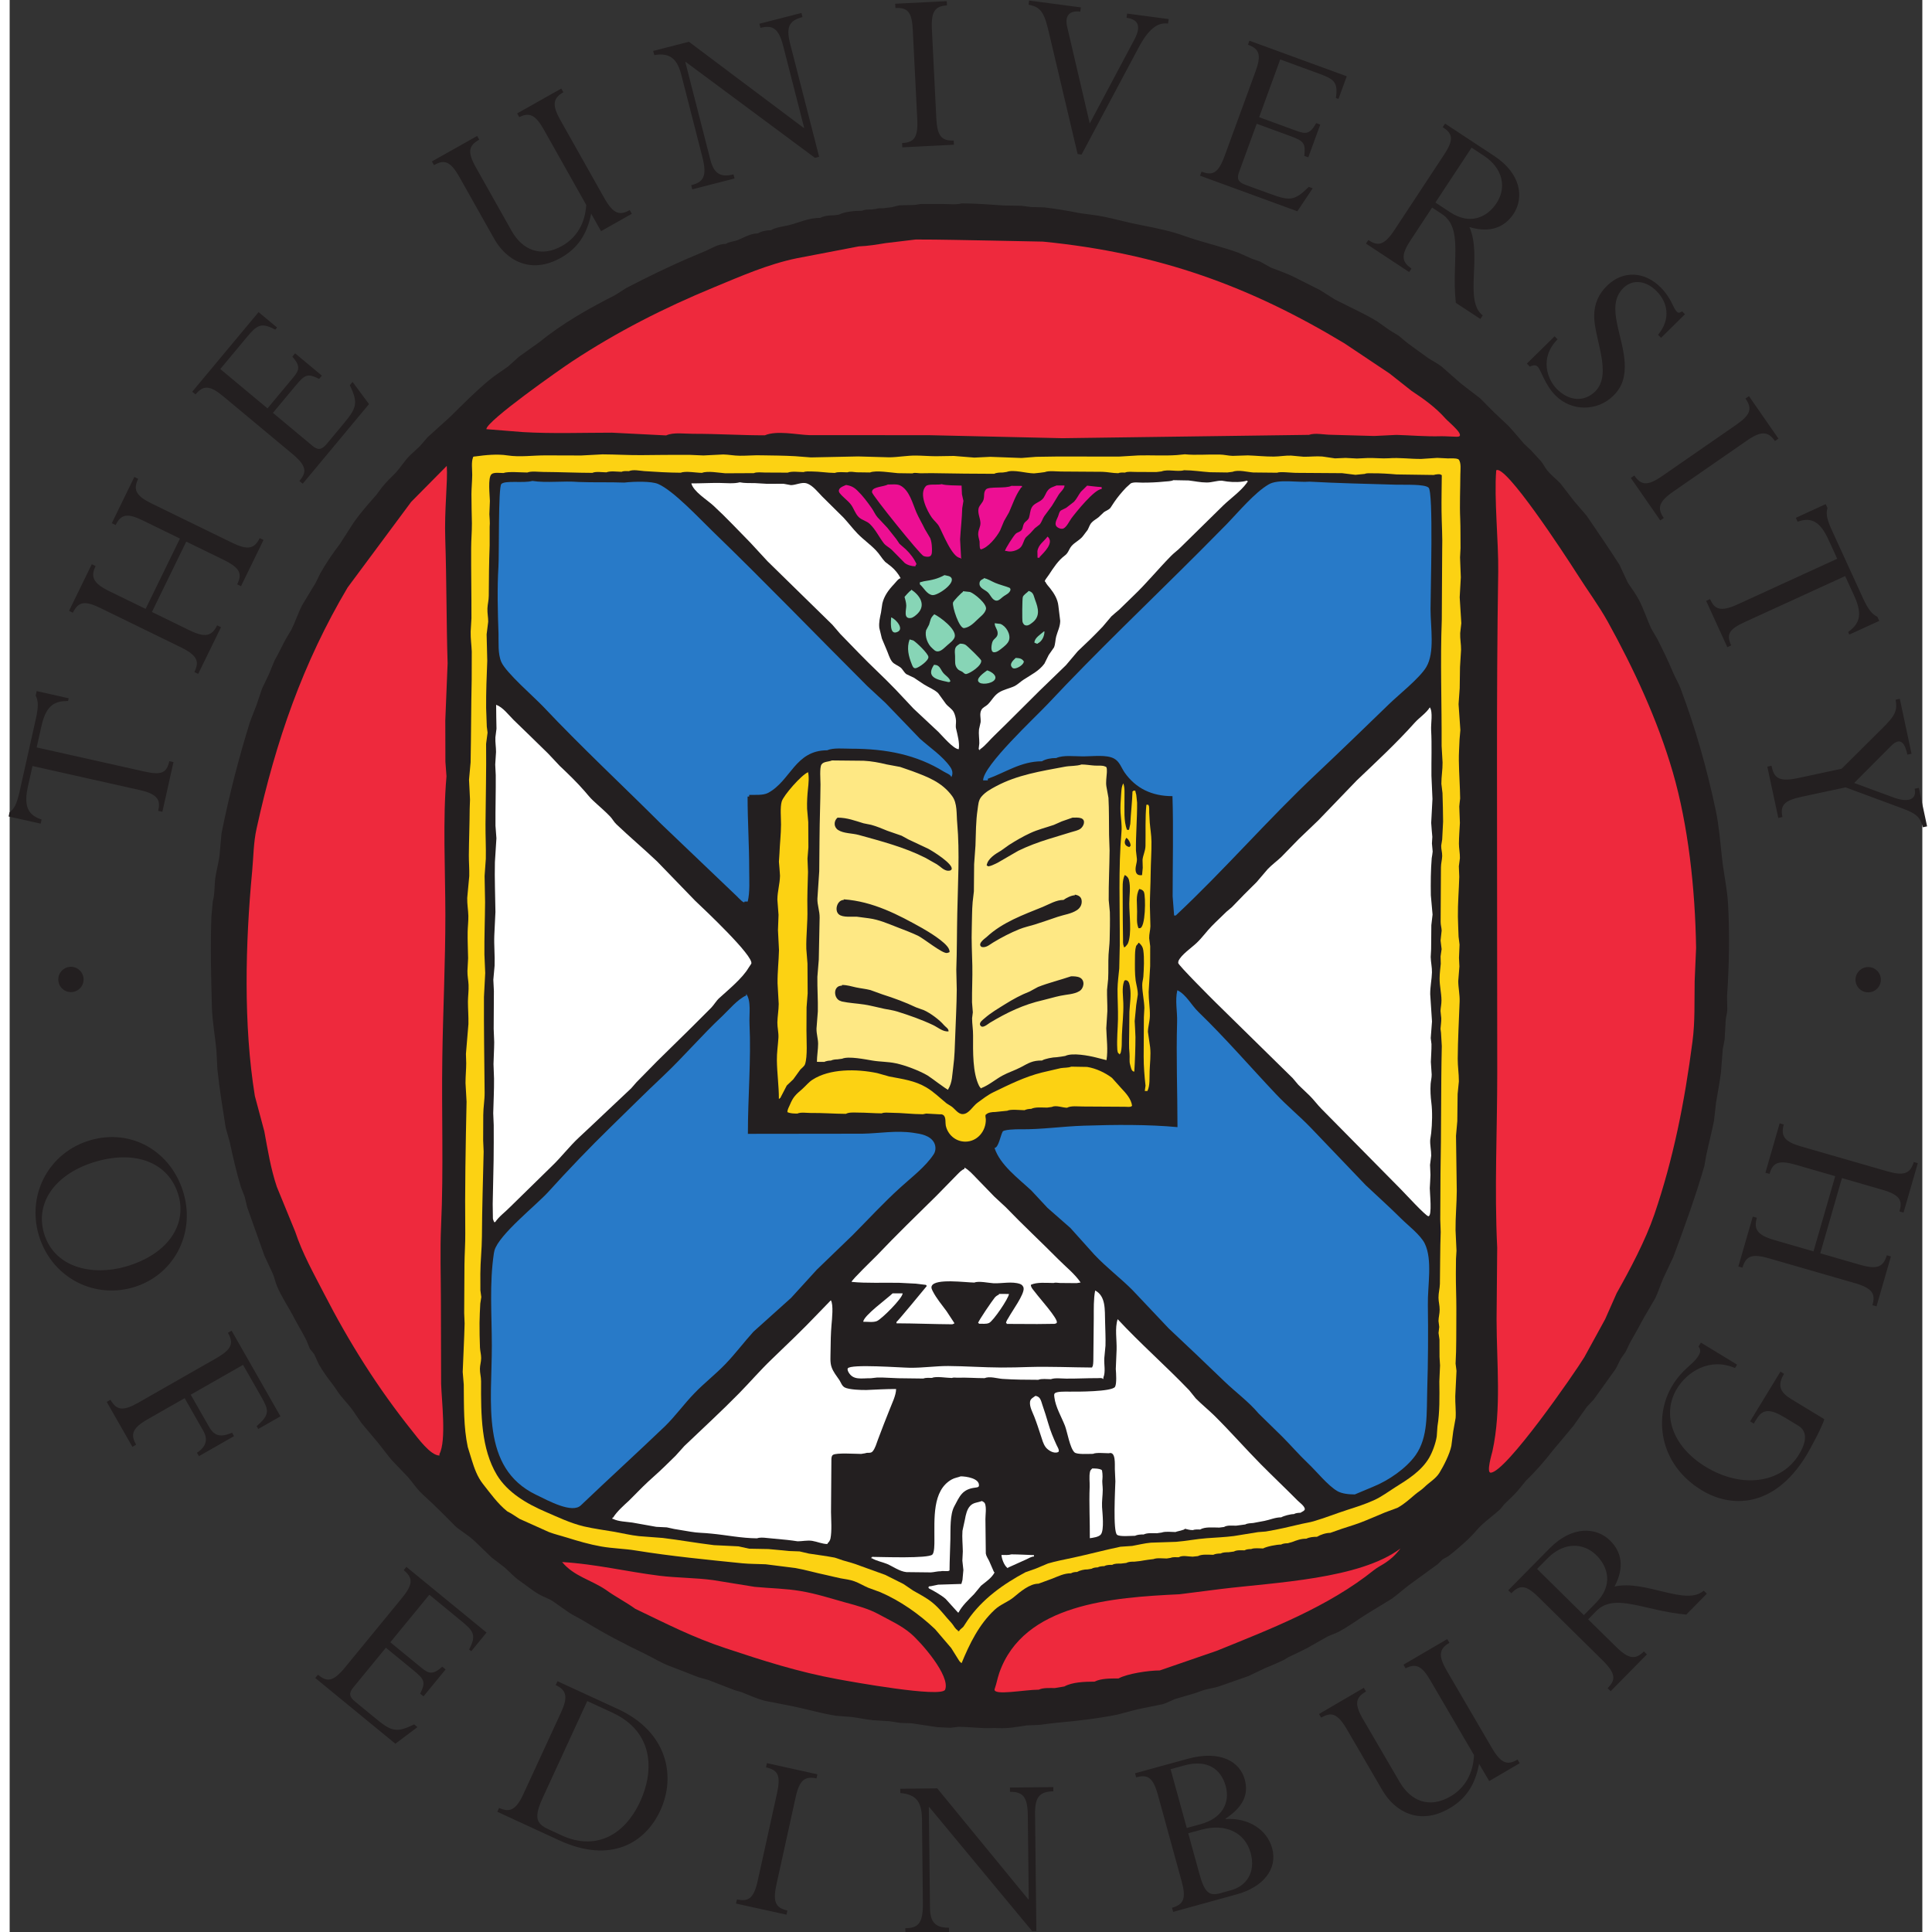
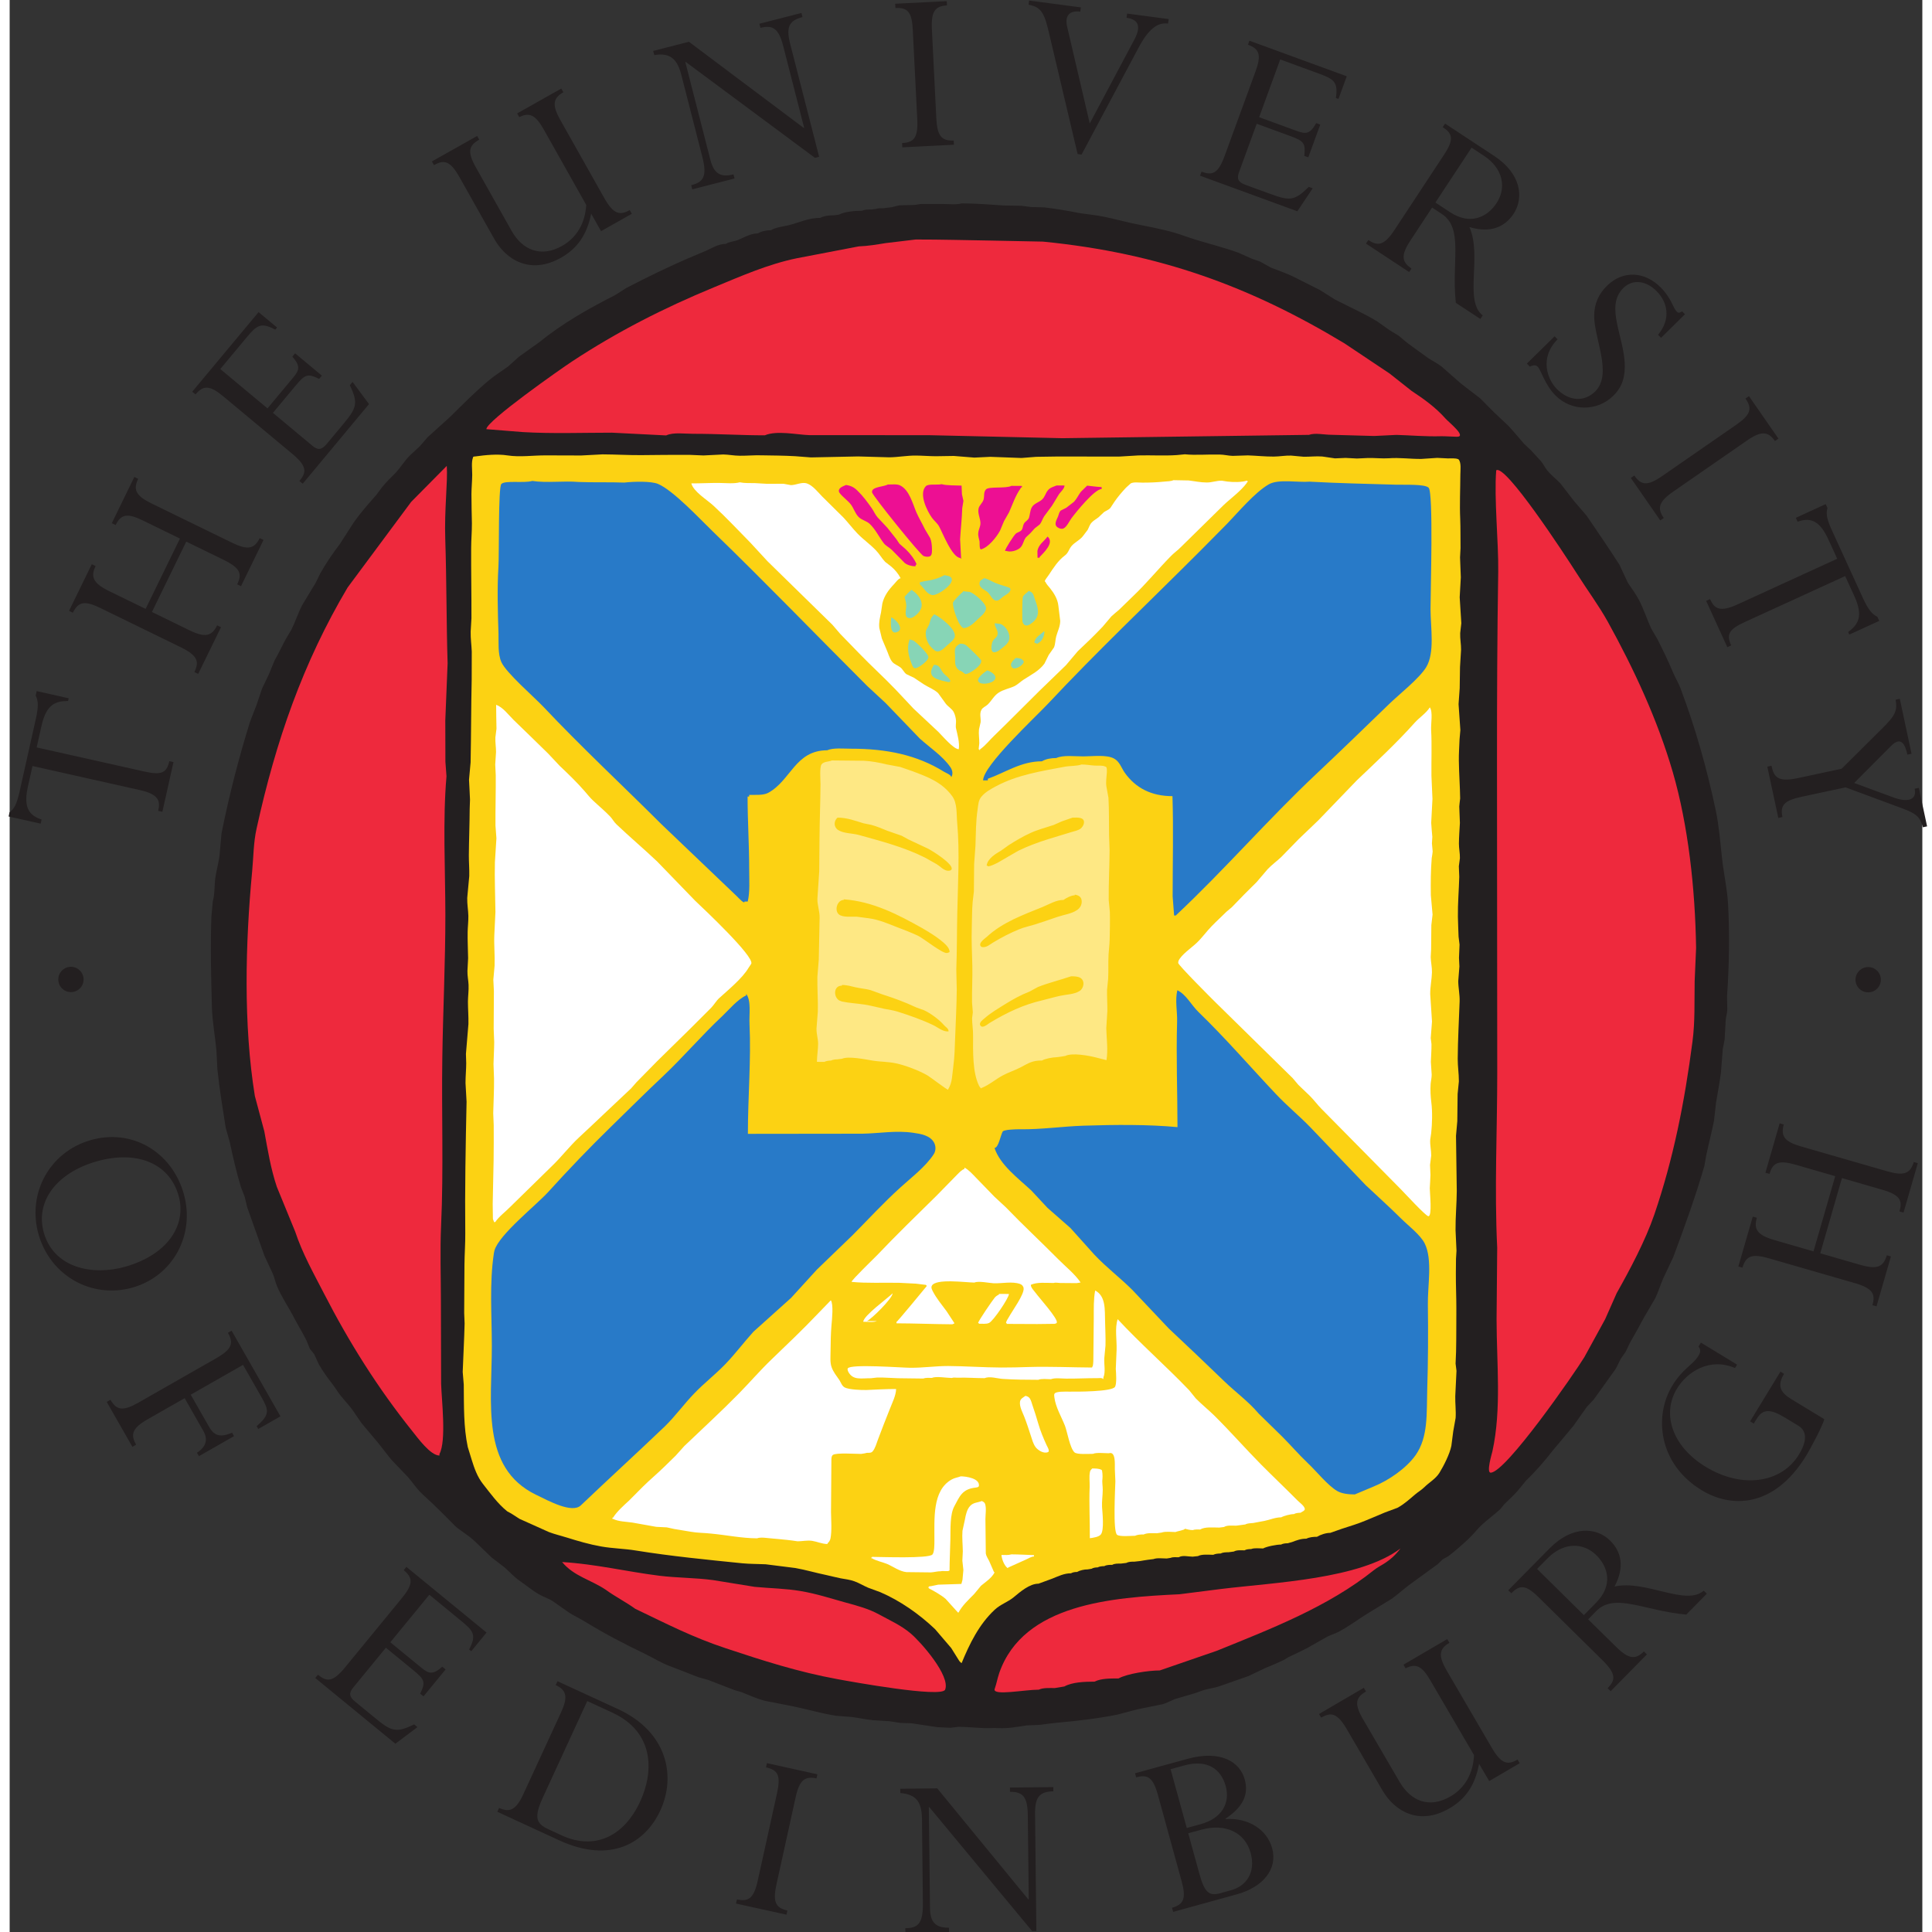
<svg xmlns="http://www.w3.org/2000/svg" width="96" height="96" viewBox="0 0 297 300" preserveAspectRatio="xMidYMid meet">
  <rect x="0" y="0" width="297" height="300" fill="#333333" stroke="none" />
  <defs>
    <clipPath id="a">
      <path d="M535.9 212.355h82.904v82.904H535.9v-82.904z" />
    </clipPath>
  </defs>
  <g clip-path="url(#a)" transform="matrix(5.449 0 0 -5.449 -2997.95 1534.946)">
    <path fill="#231f20" d="M554.022 259.707c.482-.107.634-.046.712.295l.118-.026-.317-1.416-.119.026c.065.286.019.473-.533.595l-3.049.683-.129-.58c-.12-.536-.021-.815.388-.944l-.025-.118-.914.204.026.119c.062.045.111.1.16.191.042.086.083.209.121.376l.468 2.093c.078.348.073.518-.004.668l.028.126.913-.205-.017-.077c-.351-.002-.618-.081-.76-.716l-.136-.607m3.285 3.86l1.067-.521c.443-.216.638-.176.791.14l.11-.054-.65-1.33-.109.053c.139.283.108.464-.38.703l-2.294 1.12c-.437.212-.629.195-.789-.133l-.108.054.648 1.329.109-.054c-.141-.288-.091-.479.378-.709l1.047-.51.978 2.004-1.048.511c-.448.22-.631.189-.784-.126l-.109.054.642 1.317.109-.054c-.154-.314-.056-.489.381-.702l2.294-1.119c.437-.213.635-.183.788.132l.109-.053-.642-1.317-.109.053c.141.288.104.458-.385.697l-1.066.52m3.865 4.73l-.078-.093c-.323.158-.398.136-.667-.188l-.65-.78 1.125-.938c.154-.129.26-.124.407.052l.458.55c.383.461.458.594.201 1.124l.078.094.469-.632-1.889-2.269-.094.077c.206.247.22.421-.197.769l-1.967 1.639c-.389.324-.573.328-.797.06l-.094.076 1.891 2.269.527-.439-.051-.061c-.404.217-.524.131-.813-.216l-.754-.906 1.345-1.121.733.879c.178.214.209.329-.025.597l.079.093m8.437 3.98c-.118-.592-.387-.989-.86-1.256-.865-.488-1.559-.074-1.905.542l-.99 1.758c-.267.473-.444.497-.724.338l-.06.106 1.29.726.059-.106c-.293-.165-.351-.337-.095-.791l1.017-1.807c.31-.549.836-.769 1.439-.429.412.232.657.641.688 1.168l-1.21 2.149c-.231.411-.406.501-.699.352l-.059.107 1.257.708.06-.106c-.299-.169-.328-.365-.085-.794l1.253-2.225c.262-.466.449-.493.723-.338l.059-.106-.877-.495m6.215 2.119l-.118-.03-3.681 2.732-.014-.003.714-2.785c.102-.402.298-.507.659-.414l.03-.118-1.205-.309-.03.118c.331.086.465.23.317.805l-.594 2.32c-.113.443-.295.663-.776.583l-.032.118 1.02.261 3.27-2.454.013.004-.594 2.32c-.132.519-.304.614-.651.527l-.03.117 1.199.307.029-.117c-.388-.1-.471-.291-.353-.755m4.167-2.136c.025-.499.154-.643.496-.626l.005-.121-1.471-.074-.005.122c.335.017.458.152.432.672l-.128 2.55c-.024.514-.145.644-.495.626l-.006.122 1.47.074.006-.122c-.343-.017-.456-.18-.431-.673m4.266-3.577l-.113.016-.818 3.462c-.125.521-.2.726-.579.792l.015.119 1.475-.195-.017-.121c-.289.039-.452-.099-.373-.434l.643-2.753 1.278 2.403c.173.331.139.56-.229.609l.017.12 1.183-.157-.018-.128c-.304.041-.562-.164-.841-.689m4.838-3.123l-.114.042c.039.359-.007.421-.402.566l-.954.349-.503-1.377c-.07-.188-.03-.286.185-.365l.672-.245c.564-.207.715-.231 1.128.189l.113-.042-.437-.654-2.773 1.014.042.114c.302-.11.47-.066.657.444l.879 2.404c.175.477.117.65-.213.771l.042.114 2.774-1.014-.236-.645-.074.027c.067.455-.055.537-.478.692l-1.108.406-.601-1.646 1.074-.392c.262-.096.379-.086.553.223l.115-.041m4.312-.658l.357-.235c.526-.347.652-.893.354-1.347-.258-.393-.744-.639-1.324-.257l-.418.275 1.031 1.564zm-1.125-1.707l.275-.181c.627-.413.274-1.337.401-2.534l.7-.46.066.102c-.539.415-.012 1.685-.378 2.517.6-.181 1.01.002 1.258.378.298.455.22 1.14-.55 1.647l-1.402.924-.067-.102c.275-.18.333-.338.037-.786l-1.412-2.144c-.302-.459-.482-.46-.745-.287l-.067-.101 1.23-.811.067.101c-.281.186-.306.382-.03.799m7.142-2.774l-.085.086c.386.471.254.943-.036 1.238-.301.306-.686.36-.955.094-.54-.532.049-1.416.042-2.245-.003-.405-.136-.636-.33-.827-.458-.451-1.196-.445-1.647.013-.306.311-.409.721-.505.818-.049.051-.122.051-.223.001l-.085.088.791.777.083-.087c-.533-.536-.275-1.156-.025-1.41.347-.352.782-.385 1.097-.075.504.497-.034 1.513-.028 2.16.002.353.135.625.365.852.449.441 1.069.42 1.536-.053.306-.311.34-.569.45-.681.045-.045.066-.046.157.004l.079-.082m-.334-5.054c-.412-.285-.465-.47-.27-.753l-.1-.068-.839 1.21.1.069c.191-.276.37-.309.799-.011l2.098 1.453c.422.293.47.465.27.753l.1.068.839-1.21-.099-.069c-.196.282-.395.292-.801.011m-.057-5.169c-.449-.206-.534-.348-.389-.666l-.11-.051-.603 1.319.11.052c.121-.267.27-.388.785-.152l2.84 1.301-.247.539c-.229.501-.477.663-.882.517l-.051.11.852.391.05-.111c-.021-.073-.028-.146-.012-.249.02-.094.06-.217.132-.373l.893-1.95c.15-.324.257-.455.408-.528l.054-.117-.852-.39-.033.072c.28.214.444.439.173 1.031l-.259.564m-1.244-6.29c-.483-.104-.616-.234-.543-.576l-.118-.026-.313 1.461.119.026c.065-.309.167-.476.741-.354l1.258.269 1.145 1.138c.382.374.447.513.393.829l.119.026.335-1.566-.119-.025c-.094.441-.258.456-.469.244l-1.047-1.052 1.142-.42c.358-.129.654-.08.582.257l.119.024.235-1.097-.119-.026c-.087.304-.193.391-.591.539l-1.612.598m-49.847-10.66c1.141.328 2.074-.043 2.341-.97.233-.81-.271-1.67-1.508-2.027-.954-.274-2.044-.03-2.329.96-.255.886.349 1.707 1.496 2.037m-.166.607c-1.169-.336-1.817-1.52-1.48-2.694.339-1.175 1.519-1.84 2.687-1.504 1.147.331 1.782 1.509 1.446 2.677-.346 1.202-1.485 1.858-2.653 1.521m1.631-7.952c-.435-.248-.504-.428-.333-.727l-.106-.061-.731 1.28.106.061c.171-.298.354-.333.795-.082l2.217 1.265c.447.256.505.427.335.726l.105.061 1.392-2.442-.633-.36-.045.08c.384.336.349.454.129.841l-.517.906-1.491-.85.529-.926c.152-.266.345-.288.649-.157l.056-.098-1-.571-.056.099c.248.158.325.366.184.616l-.535.938m6.807-8.497l-.095.076c.156.326.133.399-.193.666l-.784.644-.93-1.133c-.127-.155-.122-.261.056-.406l.552-.453c.464-.381.599-.454 1.127-.193l.094-.078-.629-.473-2.283 1.873.077.093c.249-.204.423-.217.767.203l1.623 1.979c.322.393.324.575.054.798l.076.093 2.284-1.871-.435-.531-.061.05c.214.406.125.525-.223.81l-.911.749-1.112-1.355.885-.726c.216-.176.329-.205.596.03l.094-.078m4.037-.901l.708-.327c1.177-.54 1.211-1.643.801-2.533-.467-1.013-1.312-1.393-2.234-.97l-.382.177c-.345.159-.423.329-.157.907l1.264 2.746zm-1.819-2.648c-.211-.462-.395-.535-.694-.397l-.05-.11 1.766-.815c1.46-.671 2.45-.081 2.88.854.447.968.211 2.233-1.21 2.889l-1.721.792-.052-.11c.312-.144.356-.339.15-.785m6.14-4.902c-.108-.489-.022-.663.313-.737l-.026-.118-1.438.316.026.119c.329-.072.481.027.594.537l.549 2.491c.11.503.028.66-.314.734l.026.121 1.438-.318-.026-.117c-.335.072-.488-.054-.594-.537m6.86-3.813l-.121-.001-2.927 3.529-.016-.001.033-2.874c.004-.414.17-.562.542-.558l.002-.123-1.245-.012-.002.121c.344.003.508.113.5.706l-.025 2.394c-.006.459-.13.713-.617.751l-.002.123 1.053.011 2.593-3.161.015.001-.027 2.395c-.005.537-.151.67-.508.666v.122l1.235.013.002-.121c-.4-.005-.528-.171-.522-.648m4.323-.396l-.461 1.675.393.108c.641.176 1.041-.091 1.178-.589.136-.495-.125-.924-.704-1.082l-.406-.112zm-.145-1.522c.133-.483.057-.66-.275-.751l.033-.118 1.819.502c.744.205 1.165.721 1.001 1.314-.144.531-.683.872-1.324.829l-.003.012c.494.33.665.681.547 1.116-.139.503-.687.849-1.638.586l-1.489-.409.032-.116c.33.09.482-.002.621-.505l.676-2.46zm.187 1.371l.373.102c.695.19 1.245-.081 1.405-.66.159-.578-.147-.951-.548-1.061l-.323-.091c-.31-.084-.442.02-.588.551m7.969 3.139c-.109-.592-.371-.995-.84-1.267-.858-.502-1.558-.099-1.915.512l-1.015 1.743c-.275.468-.453.488-.73.327l-.061.104 1.277.746.062-.105c-.29-.169-.346-.343-.083-.793l1.045-1.79c.318-.544.846-.756 1.445-.407.409.238.647.651.671 1.178l-1.245 2.13c-.236.408-.413.495-.704.342l-.061.105 1.246.728.064-.105c-.299-.173-.323-.371-.076-.796l1.288-2.205c.27-.463.456-.486.729-.327l.061-.104-.869-.509m1.364 6.046l.3.304c.443.449 1.004.468 1.391.085.336-.331.48-.855-.006-1.348l-.352-.357-1.333 1.316zm1.455-1.437l.231.236c.528.534 1.365.008 2.565-.1l.586.595-.087.087c-.511-.45-1.654.316-2.543.118.295.553.196.992-.125 1.308-.386.382-1.075.438-1.722-.218l-1.181-1.197.087-.085c.231.234.398.261.78-.116l1.827-1.802c.391-.387.358-.564.137-.788l.087-.085 1.033 1.048-.086.085c-.235-.238-.433-.225-.788.127m5.93 6.491c-.065-.229-.415-.871-.511-1.03-.938-1.538-2.177-1.487-2.983-.995-1.24.754-1.363 2.119-.839 2.979.301.496.581.584.746.853.066.109.065.176.002.265l.068.11 1.031-.627-.06-.098c-.721.313-1.363-.108-1.653-.585-.438-.72-.141-1.645.818-2.229 1.025-.626 2.155-.476 2.66.354.154.251.297.623-.016.814l-.377.229c-.427.26-.64.257-.815-.031l-.082-.134-.104.063.864 1.417.103-.063c-.208-.344-.099-.534.206-.72m.826 4.155l1.14-.329c.474-.137.659-.063.756.273l.117-.033-.41-1.422-.117.033c.088.302.025.477-.496.627l-2.452.708c-.468.133-.653.084-.755-.266l-.117.033.411 1.422.116-.034c-.09-.309-.008-.488.494-.633l1.12-.324.619 2.143-1.119.324c-.481.138-.656.077-.753-.259l-.117.033.406 1.409.117-.035c-.096-.336.029-.492.497-.626l2.452-.707c.467-.135.656-.072.755.264l.116-.032-.407-1.408-.116.033c.089.31.024.47-.499.62l-1.14.33m-50.108 5.658c-.001-.2-.164-.36-.363-.359-.199.001-.359.164-.358.362.001.201.164.36.363.36.198-.002.359-.164.358-.363m51.217-.007c-.002-.199-.165-.361-.364-.358-.199 0-.36.162-.359.362.002.199.165.359.363.358.199-.001.361-.163.36-.362m-15.468-18.589c.289.149.553.351.83.523.236.142.473.287.709.432.211.157.404.337.623.487.227.164.452.331.68.495.048.044.094.091.142.138.053.027.106.057.158.088.194.147.391.322.572.49.145.134.254.289.406.424.151.137.318.262.473.399.065.059.1.124.158.182.125.122.254.239.368.369.079.099.159.195.239.292.283.27.538.569.775.873.192.228.385.459.576.688.127.177.253.357.378.536.066.071.132.141.2.213.206.287.413.574.618.863.061.098.097.2.155.301.045.066.091.133.136.196.041.084.079.169.119.252.139.238.27.477.399.718.109.186.218.371.326.557.09.189.147.386.231.576.095.197.187.396.281.594.318.853.629 1.708.884 2.589.019.104.037.211.056.315.069.323.156.655.221.985.02.169.038.339.057.509.047.276.102.573.14.853.019.225.037.452.053.679.018.087.034.176.052.265.011.189.02.379.032.568.01.094.039.183.044.283 0 .132-.004.266-.006.397.06.855.075 1.784.028 2.63-.026.443-.128.877-.173 1.308-.05.457-.085.908-.176 1.343-.252 1.195-.585 2.369-1.006 3.485-.061.16-.153.308-.219.466-.137.332-.291.64-.451.956-.054.092-.105.181-.159.272-.131.277-.222.577-.367.846-.09.166-.198.306-.303.466-.08.173-.162.345-.243.518-.302.47-.616.931-.931 1.392-.119.14-.238.277-.357.415-.133.171-.265.342-.397.513-.126.128-.266.234-.379.376-.064.082-.102.169-.17.251-.098.108-.197.217-.297.324-.059.055-.12.108-.177.164-.152.171-.293.347-.45.516-.137.128-.272.257-.409.385-.132.132-.262.265-.394.398-.181.141-.364.282-.548.422-.186.165-.375.328-.563.494-.124.093-.259.159-.385.242-.161.117-.324.235-.485.352-.122.085-.225.179-.342.276-.088.052-.174.106-.262.16-.117.083-.234.166-.352.249-.386.236-.8.415-1.201.623-.146.091-.293.183-.437.275-.254.128-.506.255-.757.381-.206.1-.42.171-.632.254-.103.057-.208.114-.31.172-.08.029-.162.056-.241.085-.127.056-.253.114-.381.17-.397.144-.813.247-1.223.373-.195.059-.396.138-.591.195-.429.125-.857.191-1.3.29-.284.066-.582.147-.872.196-.188.027-.377.051-.563.078-.313.065-.661.121-.989.16-.123.003-.251.007-.376.01-.087.012-.175.023-.264.035l-.513.009c-.381.026-.787.058-1.191.06-.156-.045-.375-.018-.549-.017-.207 0-.416 0-.625-.001-.056-.01-.113-.018-.17-.027-.144-.004-.289-.008-.433-.011-.078-.018-.154-.037-.231-.055-.075-.011-.15-.019-.226-.028-.072 0-.146.006-.208-.018-.043-.007-.087-.013-.132-.018-.093 0-.191.003-.265-.036-.204.001-.505-.025-.662-.111-.045-.005-.089-.011-.133-.018-.128.002-.299-.015-.398-.074-.334.003-.611-.139-.913-.212-.161-.037-.353-.055-.491-.139-.131.001-.275-.031-.378-.092-.211.001-.394-.121-.575-.191-.106-.041-.239-.043-.334-.107-.211.001-.397-.121-.571-.199-.12-.051-.242-.101-.361-.152-.65-.274-1.286-.584-1.91-.909-.105-.069-.211-.135-.317-.202-.747-.379-1.487-.795-2.149-1.334l-.587-.419c-.101-.092-.205-.184-.306-.275-.19-.14-.389-.259-.572-.415-.377-.318-.731-.675-1.08-1.02-.215-.194-.43-.389-.645-.583-.074-.085-.148-.169-.22-.255l-.293-.272c-.154-.157-.263-.346-.411-.5-.13-.131-.259-.255-.376-.4-.052-.072-.108-.146-.161-.217-.226-.255-.447-.505-.641-.779-.135-.208-.268-.416-.402-.625-.192-.248-.409-.569-.559-.84-.044-.089-.087-.178-.131-.267-.13-.215-.259-.431-.39-.646-.113-.225-.189-.466-.302-.691-.053-.089-.104-.174-.157-.262-.11-.203-.202-.407-.319-.608-.053-.131-.107-.261-.161-.393-.065-.133-.128-.268-.193-.402-.052-.155-.105-.309-.157-.464-.063-.167-.128-.332-.192-.498-.321-1.037-.59-2.077-.81-3.175-.019-.207-.037-.414-.055-.621-.029-.24-.111-.501-.131-.738-.016-.184-.009-.395-.061-.568-.013-.145-.026-.291-.04-.434-.033-.888-.008-1.733.014-2.593.012-.412.093-.827.129-1.232.01-.176.018-.351.027-.529.057-.553.15-1.114.236-1.665.041-.139.079-.279.118-.42.092-.434.19-.854.315-1.271.037-.093.074-.189.11-.285.023-.099.048-.198.071-.296.164-.461.328-.921.491-1.381.081-.172.162-.349.242-.52.047-.115.071-.244.12-.356.125-.294.307-.559.457-.843.118-.231.257-.452.374-.684.033-.083.067-.167.102-.25.04-.051.081-.099.122-.15.044-.096.088-.193.133-.291.11-.192.244-.379.383-.557.083-.107.152-.226.237-.333.114-.142.241-.274.348-.422.082-.121.164-.242.247-.362.154-.185.309-.37.466-.554.128-.162.256-.325.383-.487.161-.167.321-.335.481-.503.132-.152.245-.332.397-.472.217-.198.429-.4.629-.601.106-.109.214-.216.32-.323.174-.152.378-.261.547-.422l.49-.472c.12-.091.238-.183.356-.272.146-.126.271-.271.429-.382.19-.13.368-.282.566-.395.132-.076.273-.116.398-.199.149-.105.294-.209.443-.312.144-.095.309-.169.457-.26.559-.343 1.122-.637 1.708-.918.257-.124.502-.283.779-.377.253-.099.504-.197.757-.294.093-.025.186-.053.277-.078.249-.096.496-.191.744-.287.067-.02.133-.04.201-.059.214-.084.426-.183.65-.244.27-.053.539-.104.809-.158.402-.083.822-.207 1.232-.271.15-.014.299-.025.452-.035.199-.026.399-.073.606-.092.157-.008.312-.02.471-.03.102-.016.203-.031.303-.047l.323-.011c.246-.037.49-.074.737-.111.126-.007.252-.011.378-.017.076.009.153.019.228.027.226-.002.493-.027.718-.037.144-.004.279.007.417 0 .283-.015.552.04.815.078.119.006.239.01.357.014.161.02.335.047.493.061.587.053 1.154.118 1.721.231.192.05.383.1.572.151.24.047.478.097.716.145.124.036.234.098.351.146.196.057.389.113.584.172.082.03.165.059.248.089.142.039.269.054.409.096.287.099.572.201.861.301.169.083.34.161.51.243.166.063.333.14.491.213.046.027.091.057.137.083.171.082.351.163.518.25.195.112.39.221.585.332.1.05.21.08.31.132" />
    <path fill="#fcd213" d="M577.313 234.303h-.02v.02c-.029 0-.042.036-.06.057-.072.116-.146.233-.219.35-.153.178-.307.357-.46.538-.459.436-.997.81-1.56 1.053-.117.042-.236.087-.351.129-.13.056-.248.13-.384.18-.125.047-.262.062-.395.086-.136.026-.275.065-.416.095-.289.059-.579.146-.873.198-.283.036-.565.07-.849.107-.226.011-.443.007-.661.028-1.026.104-2.039.203-3.029.363-.338.056-.669.058-.999.117-.329.058-.658.154-.97.252-.174.055-.351.095-.518.159-.165.074-.329.148-.494.222-.114.052-.228.103-.341.153-.079.05-.159.102-.238.153-.038.021-.076.041-.114.062-.271.217-.484.518-.692.781-.16.204-.244.442-.32.688-.036.121-.074.243-.112.365-.12.566-.108 1.158-.114 1.777-.009.121-.02.239-.03.361.016.46.044.926.054 1.381-.004.101-.007.201-.012.302.003.46.006.92.008 1.381.003.303.026.602.023.889-.013 1.24.01 2.495.037 3.748-.01.176-.019.352-.03.53-.001.196.02.38.02.566-.003.088-.005.177-.008.266.025.282.048.567.071.851.005.22-.014.436-.014.642.002.156.025.312.018.474-.005.13-.035.253-.032.398.006.118.014.239.019.36-.003.24-.018.502-.013.756.003.146.023.3.02.455-.004.167-.037.334-.032.51.019.208.038.416.058.624.005.203-.013.398-.012.588.003.424.022.883.024 1.324.003.089.007.176.009.264-.007.19-.019.379-.028.568.015.164.028.329.045.493.016.787.014 1.597.031 2.366.001.264.001.528.002.793-.007.187-.035.369-.031.569.008.125.014.253.022.378.003.664-.012 1.329-.008 2.006.001.245.022.465.021.701-.004.265-.014.552-.013.832.001.181.02.359.022.549.001.15-.029.361.021.491.001.038.045.031.076.035.273.038.616.074.908.028.36-.055.722.003 1.099.001.333-.002.668-.002 1.003-.003.202.011.402.021.605.032.377-.002.728-.024 1.096-.022.444.004.923.011 1.385.008.131-.006.262-.012.397-.017.186.01.377.018.566.028.158-.003.306-.036.473-.036.213-.002.405.018.605.012.311-.005.645-.007.966-.025.151-.013.302-.023.453-.035.446.005.908.023 1.345.028.297-.009.593-.016.89-.025.251.003.499.052.755.05.181-.001.379-.018.568-.019.172.003.341.006.512.008.195-.016.391-.03.586-.047.152.007.304.015.455.022.296-.012.592-.022.889-.033.139.011.278.021.417.033.807.02 1.568.001 2.384.008.178.01.353.022.531.032.363.01.747-.015 1.096.01.077.007.152.015.228.022.303-.031.658.001.984-.007.135-.001.246-.034.377-.038.146.006.292.009.435.014.234-.008.503-.036.738-.034.164.001.322.033.494.028.12-.01.239-.022.359-.033.168-.002.357.021.53.007.119-.018.239-.035.36-.053.1.004.201.009.303.013.106-.006.212-.012.322-.017.106.003.213.01.32.015.203.003.397-.02.587-.008.308.024.611-.022.927-.019.153.01.302.02.454.03l.303-.015c.096-.001.214.011.293-.021.007-.005.015-.013.023-.017.067-.1.043-.284.041-.42-.002-.431-.023-.85-.004-1.266.01-.264.006-.566.009-.834-.005-.087-.009-.176-.014-.263.007-.191.015-.378.022-.567-.011-.191-.021-.38-.032-.57.015-.246.032-.492.046-.738-.01-.093-.021-.189-.032-.284-.006-.164.027-.314.025-.473-.009-.164-.02-.328-.03-.492-.001-.201-.005-.403-.009-.604-.009-.151-.022-.304-.032-.454.018-.247.036-.493.051-.738-.006-.089-.015-.178-.023-.266-.007-.204-.023-.41-.02-.606.004-.35.033-.74.037-1.078-.009-.076-.019-.151-.025-.228.005-.157.012-.313.018-.471-.01-.182-.026-.388-.028-.589 0-.146.032-.272.028-.416-.01-.076-.018-.152-.03-.227.005-.099.009-.201.012-.301-.01-.38-.044-.747-.039-1.137.006-.189.01-.378.019-.568.009-.076.018-.151.028-.227-.004-.127-.011-.251-.016-.378.004-.081.009-.164.012-.245l-.033-.417c0-.188.047-.387.039-.587-.02-.553-.05-1.075-.054-1.628-.001-.223.034-.42.033-.643l-.036-.359c-.002-.258-.005-.517-.009-.776-.012-.139-.024-.277-.037-.416.007-.524.015-1.047.022-1.57-.002-.365-.039-.751-.035-1.117.008-.195.019-.391.027-.588-.004-.076-.009-.151-.014-.227-.001-.139-.002-.276-.004-.416-.002-.338.015-.678.014-1.003-.003-.391.001-.815-.008-1.229-.006-.114-.01-.226-.014-.34.007-.07.017-.138.026-.208-.012-.241-.025-.48-.035-.719-.005-.203.024-.416.01-.624-.023-.127-.047-.254-.068-.381-.018-.137-.035-.275-.053-.412-.047-.236-.219-.573-.343-.774-.109-.172-.289-.267-.427-.405-.084-.081-.178-.135-.264-.208-.162-.138-.323-.284-.506-.381-.117-.044-.233-.087-.35-.13-.236-.097-.472-.203-.714-.295-.223-.083-.458-.146-.68-.229-.052-.02-.111-.041-.167-.059-.122.002-.285-.054-.379-.112-.106.001-.217-.011-.303-.054-.16.001-.275-.046-.406-.095-.041-.012-.082-.024-.124-.035-.065 0-.139-.008-.19-.037-.127.002-.419-.057-.511-.111-.113 0-.247.021-.341-.017-.065 0-.14-.007-.19-.037-.102.002-.222.013-.304-.034-.048-.007-.101-.014-.151-.02-.08 0-.165-.003-.226-.036-.071 0-.153-.008-.209-.037-.132.002-.329.022-.436-.037-.051-.004-.101-.01-.152-.016-.127.001-.287.048-.397-.017-.076 0-.165.011-.228-.017-.038-.008-.075-.013-.112-.018-.122 0-.276.023-.379-.017-.051-.007-.101-.013-.152-.019-.038-.005-.075-.012-.113-.017-.039-.008-.077-.014-.113-.019-.057-.006-.115-.011-.171-.019-.079.002-.165-.002-.228-.036-.051-.004-.1-.012-.151-.018-.085 0-.182.003-.246-.036-.082 0-.167-.001-.227-.037-.066 0-.141-.008-.19-.036-.06 0-.124-.009-.171-.038-.037-.005-.075-.012-.113-.019-.097.002-.226-.028-.303-.073-.063 0-.124-.009-.172-.038-.198.002-.369-.088-.537-.153-.129-.048-.259-.095-.39-.143-.254.001-.523-.234-.71-.389-.164-.134-.375-.201-.536-.352-.449-.417-.72-.977-.943-1.519" />
-     <path fill="#231f20" d="M579.423 236.992c.116.048.233.097.35.147.23.069.472.112.715.165.454.098.894.217 1.349.312.112.008.225.015.335.023.178.032.349.076.534.093.239.009.48.016.719.024.288.022.582.083.872.103.26.02.519.029.773.062.23.036.457.073.685.111.075.005.151.012.224.018.353.057.693.14 1.03.219.114.027.224.04.334.073.324.095.639.221.953.322.265.086.521.166.768.279.216.098.396.236.596.362.358.224.748.463.971.84.098.168.189.416.22.615.007.093.014.188.02.284.068.408.059.856.054 1.283.008.152.012.303.02.455-.006.082-.01.165-.015.246 0 .163 0 .327-.001.491-.01.063-.018.126-.027.19.007.056.013.113.02.17-.007.057-.013.114-.021.17.002.113.033.204.033.322.001.126-.032.219-.033.341-.001.145.036.251.04.397.009.496.004.987.023 1.477-.004.12-.009.238-.013.358.003.436.005.871.007 1.305.025 1.185.01 2.45.037 3.634-.008.125-.013.252-.022.378-.005.039-.009.075-.015.113.006.093.026.201.022.303-.007.07-.014.139-.022.209.004.097.029.195.028.303-.003.219-.055.405-.053.625 0 .149.022.279.033.416l-.006.208c.009.068.019.14.03.208-.01.082-.019.163-.03.246.011.094.02.189.031.284-.003.085-.029.155-.029.246.002.517.006 1.034.009 1.551 0 .118.031.209.035.323.003.112-.032.196-.028.302.009.057.02.114.028.17.008.171.016.341.026.511-.004.26-.006.543-.017.814-.009.088-.02.176-.032.265-.001.213.037.401.034.606-.009.157-.019.314-.027.472.006 1.219-.041 2.389.005 3.598.003.66.007 1.323.011 1.985.012.359-.014.75-.018 1.097-.004.356.004.678.007 1.041h-.021c0 .04-.177.016-.207.001-.353.005-.707.011-1.058.015-.229.02-.457.035-.702.033-.068 0-.151.008-.208-.018-.087-.008-.174-.018-.265-.026-.125.015-.252.031-.379.047-.442.004-.882.006-1.324.009-.124.001-.446.041-.53.004-.227.002-.454.005-.681.007-.171.012-.418.085-.586.019-.05-.006-.102-.012-.151-.019-.164.002-.329.004-.493.007-.244.016-.482.056-.738.057-.189-.054-.461.037-.643-.034-.051-.007-.101-.012-.151-.018-.195.001-.391.003-.587.003-.095 0-.225.018-.303-.018-.06.001-.142.007-.19-.018-.162.001-.299.035-.454.04-.389.001-.781.005-1.172.008-.143 0-.353.031-.472-.017-.045-.006-.089-.011-.134-.018l-.171-.018c-.22.001-.586.117-.776.042-.037-.006-.075-.012-.113-.017-.083 0-.181-.002-.246-.037-.564.002-1.127.006-1.666.017-.143.005-.293-.003-.435-.002-.067 0-.167.027-.227-.003-.139.003-.276.004-.416.006-.193.014-.62.09-.795.02-.127.002-.252.004-.378.005-.083.007-.185.03-.266-.001-.112 0-.262.021-.359-.017-.226.002-.424.04-.662.042-.075 0-.164.008-.227-.018-.14.001-.337.031-.454-.016-.215.001-.429.001-.643.003-.102.001-.24.02-.322-.017-.271-.002-.542-.003-.813-.004-.173.012-.505.076-.663.012-.17.001-.466.06-.606.004-.358.002-.688.023-1.042.046-.124.01-.316.052-.436-.001-.068.001-.148.01-.208-.019-.134.003-.32.031-.433-.015-.12.001-.303.031-.399-.015-.447.001-.922.023-1.399.026-.139 0-.336.031-.455-.016-.172 0-.549.036-.682-.015-.1 0-.275.028-.341-.036-.106-.1-.048-.597-.044-.758-.004-.125-.01-.252-.015-.378.004-.115.021-.235.008-.359v-.53c-.018-.483-.022-.945-.025-1.439-.001-.134-.033-.234-.038-.358-.005-.133.023-.259.022-.378-.016-.121-.03-.241-.045-.361.007-.251.011-.504.018-.755-.017-.43-.036-.891-.032-1.346.007-.176.013-.352.019-.528.007-.057.015-.114.022-.171-.015-.107-.027-.215-.042-.321.009-.771-.012-1.508-.017-2.29-.002-.34.016-.653.009-.985-.012-.163-.024-.327-.035-.492.004-.246.008-.492.014-.738-.003-.489-.024-.996-.019-1.495.008-.176.015-.352.023-.53-.011-.227-.023-.453-.036-.681-.005-.895.011-1.824.019-2.725.002-.224-.038-.411-.039-.643-.002-.239-.003-.479-.003-.718.004-.109.009-.216.014-.323-.018-.814-.045-1.596-.049-2.422-.003-.374-.044-.7-.045-1.059 0-.158.001-.315.001-.472.008-.063.018-.126.026-.19-.01-.063-.02-.126-.029-.188-.009-.182-.02-.375-.021-.549-.002-.222.004-.468.012-.701.005-.105.034-.193.034-.304-.001-.111-.034-.195-.035-.302-.002-.13.033-.224.033-.36-.006-.977.005-1.919.449-2.664.305-.508.867-.829 1.379-1.049.354-.153.717-.328 1.103-.42.285-.066.567-.102.867-.153.226-.04.462-.098.7-.124.227-.018.454-.035.681-.052.486-.059.963-.145 1.458-.205.232-.012.465-.024.698-.034.101-.023.202-.043.304-.067.182-.004.366-.005.547-.01.195-.018.392-.035.587-.056.101-.003.2-.007.302-.011.089-.021.177-.042.266-.062.251-.039.485-.067.736-.115.077-.025.155-.05.231-.078.173-.049.329-.09.492-.155.238-.086.477-.173.715-.258.174-.088.345-.174.521-.261.09-.063.185-.124.276-.187.19-.109.378-.203.552-.345.213-.174.36-.386.547-.586.061-.069.094-.159.175-.204 0-.031.01-.02.039-.02 0 .033.094.093.12.125.041.061.079.121.119.182.414.606 1.027 1.039 1.651 1.371.099.033.193.068.29.102" />
    <path fill="#ed0f93" d="M579.532 265.817v-.018h-.057c0 .062-.001.125-.004.187.028.189.184.275.29.417.201-.176-.108-.457-.229-.586m.983 1.578c.079.085.124.189.193.282.059.059.119.118.18.177.136-.014.263-.034.414-.041v-.056c-.2.002-.738-.667-.863-.836-.058-.079-.128-.236-.22-.285-.055-.027-.12-.004-.165.024-.13.08-.032.221.004.313.025.06.03.128.08.172.053.025.102.051.154.077.075.056.148.114.223.173m-1.284-.456c.031.096.03.203.078.291.059.117.207.146.295.228.081.075.097.177.162.258.067.087.158.102.251.143.074 0 .15-.001.227-.001 0-.094-.124-.19-.169-.266-.064-.103-.125-.211-.189-.311-.072-.099-.147-.199-.221-.299-.051-.077-.069-.165-.131-.236-.045-.035-.091-.072-.137-.107-.042-.048-.083-.093-.125-.138-.042-.039-.084-.08-.127-.119-.077-.094-.077-.231-.18-.312-.092-.07-.256-.119-.378-.077h-.039c.001.057.25.442.306.491.052.046.128.049.17.109.037.055.031.122.064.179.039.068.114.09.143.167m-1.436.267c.023.092.113.154.141.248.032.11-.008.203.069.292.08.092.568.018.725.102.101-.001.201-.001.301-.002v-.038c-.029 0-.029-.016-.041-.035-.148-.208-.224-.449-.327-.679-.048-.083-.097-.166-.143-.25-.038-.091-.078-.182-.114-.273-.098-.183-.344-.495-.557-.536v.02c-.033 0-.021.172-.026.206-.015.084-.048.154-.037.248.009.103.063.17.062.282-.005.14-.086.275-.053.415m-1.503.633c.071.075.343.026.452.057.119-.04.423-.035.566-.041.003-.084.007-.165.011-.248.014-.063.029-.125.042-.188-.011-.068-.024-.138-.034-.207-.008-.3-.045-.598-.061-.89.011-.182.021-.366.03-.549h-.017v.019c-.241.002-.518.738-.615.906-.054.093-.137.154-.202.243-.135.19-.381.678-.172.898m-1.532-.144c.001.005.002.008.003.013.04.115.339.117.446.178.112-.001.257.019.348-.025.269-.132.359-.525.467-.772.07-.16.165-.316.241-.476.052-.085.1-.169.151-.254.034-.086.046-.178.049-.278.001-.07.014-.203-.053-.238-.053-.028-.134-.015-.186.006-.098.037-1.459 1.728-1.468 1.815v.016c0 .004.002.01.002.015m-.742.178c.142-.022.226-.064.328-.165.15-.145.278-.318.398-.488.062-.085.097-.182.17-.267.094-.101.189-.201.283-.302.084-.106.168-.211.251-.317.032-.046.06-.091.092-.136.059-.054.12-.107.181-.159.127-.121.243-.274.309-.429-.03.001-.029-.032-.037-.055-.104 0-.231.037-.304.096-.122.122-.243.247-.366.372-.078.077-.169.109-.236.198-.131.174-.228.382-.389.538-.091.09-.224.108-.316.196l-.009.009c-.099.102-.133.241-.217.352-.096.124-.234.211-.325.334-.004.009-.009.018-.013.026-.002.004-.002.009-.004.014-.017.108.134.15.204.183" />
    <path fill="#87d5b6" d="M578.254 263.933c.054-.007.108-.014.161-.019.164-.06.305-.3.245-.472-.034-.093-.138-.174-.217-.235-.055-.043-.134-.107-.213-.101-.11.011-.063.245-.036.307.038.086.137.11.144.218.008.126-.085.183-.084.302m.266.776c-.064-.038-.139-.142-.223-.132-.116.014-.163.166-.239.236-.084.081-.259.12-.235.274.008.062.063.095.117.114v.019c.126-.024.214-.089.329-.137.13-.054.264-.085.4-.137.029-.01.04-.044.032-.074-.029-.081-.116-.121-.181-.163m-.247-2.342c-.025-.138-.34-.196-.449-.129-.16.1.147.299.215.352.08-.022.254-.113.234-.223m-.824.12c-.053-.01-.082.039-.117.061-.043.029-.095.036-.133.08-.097.106-.068.219-.074.365-.004.074-.018.168.01.236.024.061.083.089.132.122.061-.002.111-.006.158-.035.055-.035.437-.404.444-.444.026-.143-.305-.361-.42-.385m2.223 1.212c0-.137-.072-.286-.192-.341-.001-.028-.066.012-.094.021 0 .137.178.237.269.32h.017m-.356.243c-.047-.033-.09-.073-.154-.073-.066.001-.093.043-.114.098-.015.048-.01.659.007.712.02.066.122.122.169.175.142-.044.134-.13.183-.259.09-.237.154-.472-.091-.653m-.235-1.094c.018 0 .012-.004-.001-.017 0-.087-.245-.241-.322-.167-.107.104.027.214.095.281.101-.007.175-.012.228-.097m-1.731 1.998c.068-.007.134-.015.2-.022.118-.038.496-.343.455-.493-.036-.132-.162-.21-.258-.307-.099-.097-.22-.211-.363-.229-.142-.018-.344.615-.318.726.013.051.235.278.284.306v.019m-.44-1.534c-.074-.063-.17-.174-.271-.181-.079-.006-.117.049-.168.093-.125.108-.214.331-.172.508.03.053.056.107.085.16.051.153.03.179.149.297.162-.077.631-.422.583-.641-.022-.094-.14-.178-.206-.236m.085-1.038h-.019c0-.032-.068-.013-.092-.006-.286.06-.595.133-.358.482.045-.006.084-.008.118-.035.067-.05.086-.125.135-.186.073-.093.182-.139.216-.255m-1.31 2.41c.001 0 .137.165.19.189v.02c.237-.156.431-.432.185-.683-.05-.05-.128-.117-.195-.128-.222-.032-.128.239-.131.356-.003.088-.028.169-.049.246m.436.358v.057c.039.01.078.02.115.03.237.035.39.069.587.175.062-.018.158-.018.196-.079.107-.166-.391-.506-.538-.49-.161.018-.247.211-.36.307m-.292-1.57c.036-.01.071-.021.106-.03.091-.055.421-.37.43-.468.012-.106-.267-.302-.357-.321-.075-.015-.096.061-.118.115-.087.218-.151.455-.061.704m-.386.2c-.185-.045-.145.311-.14.428.136-.045.412-.359.14-.428" />
    <path fill="#fff" d="M579.425 244.844c.091-.127.632-.726.6-.839-.009-.028-.042-.031-.067-.037-.165-.002-.328-.006-.492-.006-.289 0-.579.004-.87.004 0 .008 0 .012.001.02h-.019c0 .063.051.12.077.17.091.17.447.653.423.828-.007.058-.05.102-.103.121-.228.078-.502.011-.751.019-.131.007-.432.073-.548.02-.249.002-1.113.124-1.215-.095-.026-.052.009-.113.031-.157.102-.199.257-.383.391-.565.074-.111.146-.223.218-.332v-.019c-.019-.008-.038-.014-.056-.021-.533.004-1.061.026-1.59.028v.038c.019 0 .774.914.859 1.019 0 .024-.007.024-.02.038-.094.01-.191.023-.285.035-.157.007-.314.015-.472.024-.453.01-.93-.017-1.362.027.001.053.645.675.732.764.548.577 1.119 1.13 1.692 1.694.197.203.393.403.59.603.063.062.121.129.202.157 0 .011 0 .025.001.038.127-.065.238-.195.342-.301.172-.175.343-.353.512-.528.108-.101.217-.2.325-.301.486-.506 1.004-.986 1.501-1.488.204-.206.471-.417.63-.656-.037-.005-.074-.011-.113-.018-.156 0-.314.003-.472.004-.06.002-.134.019-.189 0-.216.002-.47.029-.644-.052-.002-.083.096-.172.141-.236m7.542-6.26c-.061 0-.14-.009-.188-.038-.095.001-.285-.049-.36-.092-.172 0-.32-.071-.476-.101-.107-.02-.221-.041-.32-.06-.075-.008-.162-.006-.228-.042-.043-.005-.088-.011-.131-.018-.045-.005-.089-.012-.133-.017-.114.001-.255.017-.341-.037-.044-.006-.089-.012-.134-.017-.183 0-.406.028-.548-.055-.068 0-.15.007-.209-.017-.086 0-.151.021-.226.039 0-.039-.227-.071-.265-.094-.127.001-.287.024-.397-.015-.044-.007-.089-.012-.132-.019-.127.001-.28.014-.381-.036-.084.002-.178-.004-.245-.037-.123 0-.437-.032-.512.029-.121.096-.053 1.299-.048 1.525-.004.116-.011.228-.015.343-.005.119.036.522-.171.455-.115 0-.364.027-.451-.017-.125.001-.456-.025-.529.043-.13.124-.202.573-.269.753-.103.264-.268.529-.304.82-.004.03-.012.081.008.104.054.064.306.053.402.053.222-.003 1.237-.005 1.32.138.051.093.03.389.021.507.008.183.017.365.023.55.009.281-.055.61.03.87.645-.696 1.376-1.334 2.04-2.027.063-.078.123-.155.186-.231.165-.167.35-.316.522-.483.458-.452.883-.938 1.33-1.391.344-.347.704-.688 1.048-1.035.063-.063.174-.137.204-.224.026-.065-.085-.099-.121-.126m-1.249 17.972c.105.122.209.246.315.369.121.128.262.227.388.347.165.169.33.339.495.508.188.178.375.357.561.537.366.379.729.758 1.095 1.137.562.536 1.135 1.066 1.65 1.643.133.149.329.273.432.439.093-.128.027-.466.037-.643.024-.419.004-.872.009-1.307.01-.22.019-.44.029-.66-.013-.228-.023-.454-.036-.682.01-.133.019-.267.032-.398-.004-.064-.009-.126-.011-.189.008-.076.015-.152.021-.229-.006-.062-.016-.124-.027-.188-.028-.348-.031-.699-.025-1.06.016-.183.032-.365.049-.549-.01-.101-.022-.201-.035-.302l-.006-.682c-.005-.077-.008-.15-.012-.226.004-.146.039-.296.036-.435-.005-.201-.053-.412-.05-.626.018-.258.034-.516.051-.776-.012-.157-.025-.314-.036-.472.008-.058.013-.114.021-.172.003-.17-.013-.343-.018-.508.007-.121.017-.241.024-.362 0-.093-.023-.179-.03-.264-.012-.181-.001-.365.02-.531.034-.262.024-.605-.004-.869-.009-.063-.018-.126-.028-.191-.009-.158.03-.299.028-.454-.01-.088-.022-.174-.033-.264.004-.093.009-.187.012-.283-.004-.127-.012-.252-.019-.38-.002-.119.074-.799-.04-.799-.073.001-.677.66-.778.761-.754.763-1.519 1.539-2.267 2.297-.12.121-.222.263-.338.377-.107.101-.214.206-.321.307-.054.064-.11.13-.163.193-.725.713-1.46 1.437-2.187 2.148-.13.128-1.074 1.072-1.076 1.135.002.017.006.035.007.053.074.177.37.376.519.517.161.153.279.325.429.478.135.14.284.274.421.411.051.043.102.087.154.13.119.121.236.244.354.365.117.117.233.232.351.349m-4.35 10.543c.061.044.128.059.183.12.038.057.076.115.114.173.102.148.208.273.332.405.044.039.089.08.134.121.083.044.225.023.328.022.216-.001.429.009.623.029.097.011.184.005.266.041.145-.002.289-.005.433-.008.165-.019.338-.058.513-.058.153-.002.285.056.436.051.05-.01.101-.016.151-.024.182-.022.41-.022.568.027v-.019h.019c0-.024.005-.019-.019-.019-.003-.01-.007-.019-.011-.03-.182-.244-.452-.431-.666-.636l-1.213-1.192c-.091-.094-.198-.166-.287-.259-.364-.371-.692-.774-1.066-1.13-.135-.132-.27-.262-.403-.392-.077-.063-.15-.128-.224-.193-.084-.1-.168-.198-.251-.297-.226-.238-.465-.47-.706-.695-.112-.133-.225-.266-.337-.399-.251-.242-.502-.485-.751-.727-.426-.419-.846-.849-1.274-1.263-.143-.133-.267-.301-.423-.407v-.02h-.02v.02h-.02c.007.056.013.113.019.17.002.131-.023.263-.009.397.015.07.032.139.047.209.008.13-.038.238.023.35.038.071.126.098.181.153.11.108.174.247.307.334.137.092.31.119.459.19.094.05.17.129.26.186.201.131.435.244.587.452.04.083.083.165.123.248.05.071.101.143.151.216.04.098.035.209.063.314.038.142.111.272.114.439-.017.146-.035.29-.053.435-.02.188-.124.356-.236.497-.048.059-.106.117-.136.187-.036 0 0 .05.011.07.031.043.061.086.091.127.129.196.263.407.457.551.099.073.112.177.188.268.09.105.222.16.315.27.048.064.096.129.145.191.039.073.057.149.117.212.061.064.129.094.194.148.051.048.102.097.153.145m-10.965.832c.186-.001.419-.028.587.018.135-.028.288-.02.435-.023.115-.007.227-.015.342-.02.157 0 .314 0 .471.001.071-.014.14-.024.208-.038.144-.001.314.096.455.049.168-.057.312-.245.439-.375.205-.201.407-.401.608-.602.135-.145.261-.312.398-.454.17-.175.355-.3.526-.479.102-.105.162-.223.261-.326.056-.044.113-.088.17-.132.11-.091.21-.213.271-.335-.06 0-.149-.13-.19-.17-.156-.165-.279-.332-.331-.548-.014-.087-.026-.174-.039-.262-.029-.139-.065-.277-.048-.434.024-.102.048-.201.073-.303.044-.104.087-.208.131-.311.053-.116.079-.237.156-.344.06-.079.16-.107.234-.163.074-.052.103-.143.178-.198.069-.035.14-.066.21-.099.098-.065.195-.13.291-.194.131-.083.289-.139.403-.247.074-.103.148-.204.222-.307.067-.083.177-.142.225-.239.034-.067.058-.16.063-.239.004-.075-.017-.157.002-.228.038-.167.106-.406.076-.586-.151.002-.469.384-.583.496-.235.221-.471.439-.704.659-.172.181-.342.364-.513.546-.338.353-.702.681-1.035 1.027-.178.186-.361.37-.541.557-.075.087-.152.176-.227.264-.619.605-1.232 1.206-1.847 1.808-.163.177-.326.355-.49.531-.353.357-.68.711-1.048 1.05-.183.17-.569.399-.633.637.261-.001.527.015.794.013m-3.991-18.648c-.277-.257-.502-.557-.772-.816-.4-.391-.798-.78-1.195-1.17-.133-.137-.325-.277-.423-.429h-.02c0-.039-.043.068-.047.096-.002.137-.005.276-.006.416.008.416.016.832.026 1.247.002.346.007.675.003 1.002-.004.115-.01.229-.014.342.008.311.026.655.023.984-.004.139-.01.277-.015.416.004.202.019.411.02.625-.005.126-.009.251-.015.379.003.36.003.718.006 1.078-.005.107-.011.214-.016.321.013.133.025.267.036.398.011.299-.02.58-.008.871.011.22.022.44.032.662-.005.474-.027.944-.015 1.419.014.226.028.455.043.681-.008.12-.017.24-.027.36-.004.482.012.974.008 1.438-.006.101-.011.202-.015.303.007.119.015.239.023.358.001.141-.026.274-.018.419.011.081.021.162.031.244-.003.225-.011.456-.01.682.194-.071.349-.284.497-.431.329-.317.654-.635.979-.953.114-.12.225-.239.339-.36.245-.232.491-.469.712-.724.075-.087.145-.177.233-.259.161-.153.333-.293.49-.458.068-.072.103-.15.176-.219.377-.36.777-.696 1.159-1.058.364-.374.727-.749 1.089-1.125.231-.218 1.683-1.582 1.597-1.792-.026-.04-.053-.079-.08-.12-.171-.291-.569-.619-.83-.856-.09-.08-.146-.189-.233-.279-.215-.218-.427-.425-.643-.642-.297-.294-.598-.588-.897-.881-.199-.201-.394-.401-.591-.602-.05-.058-.1-.115-.149-.171-.495-.461-.988-.937-1.483-1.396m8.038-9.022c-.163 0-.708.038-.804-.027-.038-.026-.042-.074-.045-.118-.003-.506-.007-1.011-.011-1.515.003-.218.028-.536-.016-.754-.013-.053-.042-.1-.084-.134v-.02c-.156.002-.293.068-.437.091-.138.021-.282-.013-.414-.013-.101.016-.202.028-.304.04-.195.018-.391.037-.586.056-.076.009-.196.018-.265-.011-.451.003-.87.093-1.305.134-.201.023-.397.019-.583.053-.159.027-.318.051-.475.079-.069.015-.139.031-.21.046-.098.005-.199.009-.3.015-.228.041-.456.082-.684.122-.174.025-.395.028-.545.103h-.021v.038c.03 0 .014-.008.028.014.103.161.296.335.44.466.133.132.265.264.397.399.202.201.421.38.628.584.102.099.204.199.306.299.083.091.167.185.251.279.52.498 1.052.984 1.561 1.503.314.32.604.659.925.966.448.431.891.851 1.316 1.299.122.127.248.255.372.384.08-.115.032-.552.019-.701-.02-.241-.025-.483-.027-.738 0-.161-.02-.329.03-.468.047-.135.142-.251.224-.371.044-.069.068-.16.148-.205.116-.063.481-.079.632-.073.268.011.545.029.834.028-.002-.184-.119-.411-.18-.572-.114-.288-.229-.574-.336-.865-.041-.108-.078-.254-.156-.344-.057-.061-.136-.02-.208-.05-.04-.007-.077-.011-.115-.019m3.414-3.757c-.064-.08-.131-.157-.198-.239-.164-.167-.334-.322-.442-.523h-.017c-.117.129-.234.258-.35.387-.114.102-.345.234-.479.301v.019h-.019v.017h.019c0 .033.03.022.056.025.069.016.14.031.209.044.223.007.443.015.662.021.012.037.021.076.031.113.01.095.018.19.026.284-.008.087-.019.176-.029.265.006.088.01.176.013.265-.002.189-.025.394-.01.587.023.107.046.215.07.322.023.131.058.291.148.386.092.102.217.093.334.141.037-.019.08-.039.093-.083.04-.126.01-.293.009-.43.005-.327.008-.654.011-.983.012-.077.062-.144.095-.212.047-.108.091-.213.139-.319.018 0 .02.001.013-.014-.084-.158-.254-.265-.384-.374" />
-     <path fill="#fff" d="M577.782 243.991c0 .053.412.652.473.724.031.038.077.068.12.086v.02c.094-.001.19-.002.285-.002-.003-.117-.45-.777-.567-.826-.082-.038-.195-.019-.292-.022v.02h-.019m-2.884.056c-.106-.044-.265-.017-.389-.02.002.171.696.67.836.81h.286c-.002-.14-.597-.732-.733-.79m5.162-3.734c-.121-.054-.285.051-.353.139-.073.1-.099.213-.137.327-.059.181-.119.368-.189.546-.047.12-.138.281-.12.422.011.088.094.124.156.169.054-.013.094-.029.126-.077.036-.057.049-.119.071-.184.059-.176.117-.347.168-.53.059-.206.146-.416.235-.61.013-.032.107-.175.043-.202" />
+     <path fill="#fff" d="M577.782 243.991c0 .053.412.652.473.724.031.038.077.068.12.086v.02c.094-.001.19-.002.285-.002-.003-.117-.45-.777-.567-.826-.082-.038-.195-.019-.292-.022v.02h-.019m-2.884.056c-.106-.044-.265-.017-.389-.02.002.171.696.67.836.81c-.002-.14-.597-.732-.733-.79m5.162-3.734c-.121-.054-.285.051-.353.139-.073.1-.099.213-.137.327-.059.181-.119.368-.189.546-.047.12-.138.281-.12.422.011.088.094.124.156.169.054-.013.094-.029.126-.077.036-.057.049-.119.071-.184.059-.176.117-.347.168-.53.059-.206.146-.416.235-.61.013-.032.107-.175.043-.202" />
    <path fill="#fff" d="M574.067 242.698c.076.132 1.535.019 1.777.018.378-.003.712.05 1.082.05.49-.003 1.013-.041 1.513-.043.254-.002.532.007.795.015.596.017 1.215-.012 1.796-.015.001.005.001.013.001.019.031 0 .034.168.034.208.002.379.01.774.012 1.172.001.274-.007.552.04.796.309-.163.272-.551.283-.891.004-.211.018-.455.011-.681-.011-.122-.023-.241-.034-.36-.011-.18.042-.383-.026-.548v-.039h-.019c0 .036-.117.021-.151.021-.3.002-.581-.016-.89-.013-.134 0-.321.028-.435-.017-.114 0-.262.022-.36-.017-.348.001-.677.003-1.021.026-.154.012-.363.082-.511.021-.254 0-.504.021-.757.013-.055-.003-.125.014-.171-.008-.143 0-.461.056-.568.002-.083 0-.177.011-.246-.018-.239.003-.48.005-.718.009-.144.007-.303.012-.454.02-.052 0-.102-.001-.154-.001-.055-.007-.111-.012-.169-.019-.279.002-.504-.065-.64.174-.012.023-.037.076-.02.106m7.216-4.727c-.057-.079-.227-.099-.318-.112.004.474-.024.979-.005 1.461.005.137-.02.298.009.429.008.045.033.065.064.098.098-.002.188 0 .265-.04.027 0 .034-.202.027-.245-.016-.103.008-.206.008-.322-.001-.17-.028-.321-.02-.491.012-.176.064-.644-.03-.778m-5.545-1.078c-.196.02-.378.159-.554.234-.14.057-.301.084-.429.161h-.019v.02h.019c0 .026-.005.019.019.019.278-.002 1.585-.051 1.704.066.059.058.058.3.058.397.004.611-.069 1.43.493 1.743.082.047.167.055.257.089.155 0 .538-.057.519-.265-.004-.05-.063-.05-.107-.057-.37-.044-.443-.246-.596-.534-.125-.233-.105-.635-.111-.942-.007-.299-.022-.584-.024-.887h-.017c0-.036-.187 0-.228-.019-.104.001-.193-.028-.285-.033-.234.003-.468.005-.699.008m2.87.126c-.088.075-.152.247-.162.363.094-.001.202-.009.285.017.218-.001.434-.015.642-.022v-.039c-.07.001-.157-.055-.215-.081-.173-.078-.35-.156-.524-.236 0-.023-.01-.015-.026-.002" />
    <path fill="#fcd213" d="M572.061 252.557c.003.17.037.35.038.528-.013.196-.023.391-.033.587-.004.324.034.634.041.946-.01.19-.021.38-.029.569.005.144.011.289.016.434-.011.145-.023.292-.033.437.002.235.07.441.075.68-.008.132-.019.266-.031.399.006.075.009.15.015.226.01.281.044.547.045.832.001.193-.03.489.02.658.051.176.568.763.747.832v.019c.038-.145.017-.341.001-.491-.019-.182-.031-.373-.025-.568.011-.125.022-.252.033-.379.001-.239.002-.48.004-.718-.008-.109-.018-.215-.026-.323l.015-.378c-.008-.335-.026-.717-.017-1.061.01-.373-.041-.767-.031-1.134l.033-.417c.002-.284.004-.568.005-.851-.009-.133-.02-.265-.031-.398l-.003-.661c-.001-.267.035-.737-.041-.959-.025-.071-.112-.117-.152-.178-.061-.084-.123-.168-.184-.254l-.184-.175c-.063-.119-.126-.241-.187-.36h-.018v-.019h-.02c.001.357-.053.741-.057 1.098-.004.21.032.439.044.641.008.157-.032.29-.03.438m.357-2.347c.092.224.168.292.351.448.1.088.184.198.294.267.485.315 1.245.313 1.844.188.115-.032.23-.065.344-.097.382-.073.726-.117 1.05-.308.212-.124.385-.297.58-.456.05-.034.103-.066.153-.097.09-.068.183-.213.308-.21.177.001.289.229.421.323.147.107.292.222.456.301.446.215.891.439 1.382.561.179.04.356.082.532.124.102.018.212.006.303.043.15-.002.301-.005.452-.008.251-.04.513-.163.709-.312.087-.097.173-.191.259-.289.139-.149.29-.308.314-.515h-.02c0-.036-.149-.019-.189-.019-.397.002-.793.004-1.191.007-.146 0-.341.027-.454-.035-.132.001-.316.081-.436.022-.043-.007-.088-.013-.132-.018-.149 0-.332.023-.455-.036-.064 0-.138-.012-.189-.038-.128.001-.397.034-.493-.016-.057-.005-.113-.011-.17-.017-.057-.008-.113-.013-.171-.018-.09 0-.209-.013-.264-.074-.032 0-.007-.101-.005-.134.008-.335-.241-.639-.587-.637-.28.002-.499.203-.554.458-.016.088.006.211-.05.281-.024.029-.07.048-.111.039-.133.007-.264.014-.397.022-.03-.008-.063-.013-.094-.019-.311.001-.587.04-.909.042-.081.001-.2.016-.265-.017-.227.002-.445.022-.68.022-.112.001-.254.013-.341-.036-.333.002-.673.029-1.003.025-.118 0-.281.028-.379-.017-.102.001-.202.002-.284.041 0 .078.044.144.071.209m10.303 7.51c-.002.178-.034.359-.048.53-.005.095-.011.189-.016.286-.004.036.011.206-.023.207v.018h-.057c-.038-.371-.018-.779-.026-1.173-.004-.152-.072-.265-.084-.398.002-.075.003-.152.006-.227-.008-.068-.013-.138-.02-.208-.091-.012-.156.011-.178.101-.027.127.035.234.032.354-.01.082-.017.165-.028.248-.005.448.037.923.033 1.362-.009.076-.015.152-.024.226-.011.039-.021.076-.028.115h-.061v-.019h-.018c-.011-.321-.047-.609-.063-.927-.013-.056-.024-.113-.037-.17h-.056c-.1.249-.069.577-.073.871-.002.159.016.321-.033.454-.057-.103-.053-.208-.064-.338-.012-.152-.023-.333-.015-.493.01-.169.041-.356.028-.532-.094-1.084-.044-2.148-.05-3.254-.007-.219-.012-.44-.015-.66-.017-.189-.047-.392-.049-.589-.001-.272.018-.563.013-.851-.005-.27-.036-.572-.02-.851.002-.037.009-.134.054-.134v-.018h.019v.018h.017c.051.16.034.348.042.53.011.298.049.6.04.909-.004.193-.046.435.021.62.011.03.035.041.07.03.074-.019.09-.131.1-.197.038-.231-.005-.458-.017-.7-.003-.19-.004-.379-.006-.568-.001-.208-.014-.428.009-.625.011-.109-.013-.215.018-.317.019-.059.032-.195.118-.195.02.312.032.665.033.985-.005.151-.014.302-.022.455.015.149.028.302.043.452.015.101.03.203.046.304.001.141-.042.276-.061.398-.027.204-.022.422-.02.643.001.116.001.235.031.337.011.035.066.065.066.097h.017c.068-.058.11-.118.123-.21.033-.231.017-.519.002-.755-.007-.083-.034-.153-.032-.246.002-.209.055-.429.061-.644-.006-.087-.009-.175-.014-.265l-.006-1.117c-.001-.277.024-.573.053-.835-.006-.05-.013-.099-.021-.15h.076c.076.163.054.367.062.569.007.214.039.459.014.679-.02.146-.042.291-.063.438.004.153.052.292.056.453.005.238-.036.45-.035.682.016.245.03.491.043.737 0 .189.002.378.001.567-.009.077-.02.152-.029.228-.003.12.031.218.035.34l-.015.587c0 .3.02.598.022.909.003.32.027.62.023.927m-.672-2.914c-.008-.018-.119-.176-.118-.072-.027.056-.02.143-.02.209-.005.173-.003.369-.007.549 0 .238-.002.479-.003.717.001.195-.017.397.059.549.057-.027.102-.076.118-.136.056-.209.012-.448.011-.678-.002-.313.078-.863-.04-1.138m.05 2.765c0-.007 0-.013-.001-.018-.149.029-.173.145-.093.265.078-.038.166-.247.094-.247m.288-2.328h-.036c-.061.15-.039.294-.039.473.003.225-.047.453.061.644.06-.013.106-.03.133-.087.056-.128.048-1.033-.119-1.03" />
    <path fill="#fee884" d="M581.536 255.702c-.011.113-.022.226-.033.341-.004.474.022.961.025 1.417l-.015.438c-.005.361.002.711-.017 1.059-.021.109-.039.216-.059.325-.02.124.005.265.013.394 0 .043.012.17-.041.171-.092.043-.196.023-.301.029-.124.007-.245.031-.378.032-.144-.05-.319-.035-.472-.063-.7-.131-1.355-.233-1.961-.555-.149-.08-.309-.164-.422-.301-.087-.103-.089-.233-.109-.369-.049-.323-.048-.668-.06-1.023-.012-.177-.025-.355-.038-.531-.003-.257-.004-.516-.007-.775-.011-.101-.023-.202-.035-.302-.022-.24-.016-.506-.025-.739-.013-.362.009-.731.016-1.079.007-.333-.013-.692-.009-1.04.008-.094.015-.188.023-.285-.008-.056-.014-.113-.021-.17-.001-.16.03-.316.028-.492-.002-.465-.015-1.064.172-1.435.009-.018.067-.101.067-.061.209.081.396.243.592.351.173.095.362.152.537.245.212.112.322.191.597.188.078.051.312.094.418.094.045.005.088.011.131.017.039.006.076.011.113.019.201.099.67.008.873-.043.099-.026.201-.05.302-.077.048.292.001.624-.006.909.009.163.02.327.031.491.002.205-.013.413-.009.606.01.102.021.203.031.303.013.238-.001.467.012.7.007.136.028.279.031.416.006.262.013.526.006.795m-3.512-.711c.455.424 1.046.632 1.602.859.176.072.382.2.59.198.071.055.229.133.321.132v.019c.111-.018.194-.065.197-.19.004-.108-.051-.194-.133-.25-.166-.11-.365-.129-.556-.194-.213-.071-.436-.152-.651-.218-.149-.045-.295-.076-.437-.133-.255-.103-.509-.235-.745-.378-.084-.05-.17-.13-.276-.134-.027 0-.055.002-.073.02-.089.091.108.223.161.269m2.642-1.543c-.153-.092-.358-.092-.54-.131-.164-.034-.327-.085-.493-.124-.564-.128-1.031-.355-1.512-.643-.06-.034-.218-.186-.278-.074-.043.076.073.156.121.198.188.164.38.273.583.401.227.141.453.266.701.362.08.043.158.086.239.13.309.122.63.198.944.305.088 0 .182-.002.254-.039.153-.08.113-.307-.019-.385m.031 4.628c-.072-.05-.179-.071-.263-.096-.215-.064-.428-.131-.642-.196-.293-.091-.594-.202-.869-.337-.193-.112-.385-.224-.581-.337-.032-.016-.296-.155-.296-.083h-.021c.026.2.255.335.412.427.074.053.151.106.227.162.192.122.398.242.602.336.216.101.444.156.671.233.078.034.155.068.231.102.103.036.205.073.307.107.078-.001.17.007.24-.017.148-.052.076-.232-.018-.301m-3.51.149c-.027.279.009.574-.147.785-.296.4-.701.545-1.134.708-.114.04-.228.08-.346.12-.129.025-.26.049-.392.073-.2.05-.432.093-.646.103l-.907.009c-.091-.041-.238-.027-.297-.116-.058-.089-.028-.433-.028-.564-.003-.512-.025-1.024-.028-1.552-.002-.309-.005-.618-.008-.927-.017-.258-.035-.517-.052-.776-.007-.185.067-.353.063-.549-.009-.379-.016-.796-.024-1.192-.014-.164-.025-.328-.04-.491-.005-.337.02-.652.013-.985-.013-.164-.026-.328-.038-.491-.002-.159.047-.291.046-.435-.001-.171-.033-.333-.034-.511.069-.001.139-.002.208-.002.053.025.125.038.189.038.053.025.126.035.19.035.045.008.089.013.132.018.18.08.67-.021.853-.051.234-.04.451-.031.678-.08.266-.055.671-.21.902-.346.083-.048.548-.408.59-.408v.017c.121.201.109.395.144.642.038.28.044.564.055.87.015.436.041.882.044 1.326-.004.188-.008.379-.013.567.02.545.016 1.074.028 1.609.016.835.072 1.724-.001 2.556m-.688-5.743c-.323.153-.669.275-1.017.384-.121.038-.246.054-.373.079-.184.038-.377.092-.57.122-.215.033-.435.042-.641.087-.024.009-.047.019-.071.028-.17.094-.173.426.074.423v.02c.154-.001.267-.04.399-.069.137-.029.277-.042.411-.076.115-.041.229-.083.343-.124.337-.108.645-.22.961-.37.075-.028.15-.056.224-.081.181-.081.442-.272.572-.427.049-.057.129-.091.129-.175-.158-.021-.312.119-.441.179m.454 2.072c-.015-.005-.027-.01-.041-.014-.008-.001-.013-.004-.019-.004-.133-.019-.666.417-.828.493-.19.09-.387.163-.583.239-.263.101-.52.218-.815.257-.114.014-.226.03-.341.045-.154.007-.396-.027-.51.064-.14.113-.049.414.136.413v.018c.836-.059 1.559-.441 2.239-.822.182-.104.656-.389.752-.581.011-.021.046-.108.01-.108m.072 2.364c-.021-.041-.09-.043-.132-.035-.111.024-.196.126-.291.183-.11.062-.22.123-.33.186-.588.298-1.252.47-1.893.648-.185.051-.426.039-.584.139-.131.082-.133.258-.019.354.275 0 .497-.088.74-.161.073-.014.148-.029.218-.044.16-.043.313-.109.463-.17.135-.046.269-.094.404-.14.063-.036.13-.072.192-.105l.553-.26c.115-.055.748-.448.679-.595" />
    <path fill="#287ac8" d="M565.077 267.988c-.244-.071-.772.024-.882-.087-.091-.093-.06-1.994-.083-2.36-.038-.604-.019-1.309.002-1.903.007-.258-.023-.571.081-.811.134-.305.931-.994 1.193-1.27 1.077-1.143 2.252-2.237 3.364-3.347.72-.687 1.438-1.374 2.157-2.06.046-.045.216-.232.216-.149h.091c.066.273.042.601.042.908 0 .719-.046 1.396-.046 2.084.017.001.032.001.046.001v.046c.177.005.396-.016.537.057.648.347.771 1.214 1.684 1.215.174.077.47.045.681.045 1.012.001 1.876-.177 2.644-.653.055-.036.212-.089.212-.161.06.102.032.207-.03.296-.219.314-.588.555-.865.806-.326.339-.652.677-.979 1.017-.172.16-.344.319-.516.478-1.465 1.462-2.932 2.984-4.398 4.401-.374.36-1.13 1.176-1.569 1.362-.188.079-.668.071-.96.038-.437.016-.866 0-1.304.017-.427.037-.909-.034-1.318.03m22.15-.021c-.33-.029-.892.084-1.167-.079-.399-.233-.865-.791-1.183-1.12-.254-.258-.509-.517-.767-.775-1.449-1.45-2.944-2.867-4.343-4.361-.365-.388-1.844-1.759-1.843-2.178h.134v.046c.504.179.944.498 1.541.498.117.068.258.093.409.093.201.091.528.046.771.047.268 0 .659.055.873-.06.159-.083.209-.259.301-.395.317-.454.779-.679 1.367-.678.03-.933.005-1.918.005-2.856.016-.181.029-.364.042-.545h.047c1.388 1.299 2.634 2.747 4.02 4.048.677.638 1.36 1.3 2.058 1.976.278.271.864.731 1.06 1.054.25.417.122 1.132.122 1.657 0 .509.086 3.327-.055 3.457-.115.106-.658.077-.943.085-.815.024-1.662.042-2.449.086m-3.768-14.493c-.07-.296.002-.592-.007-.906-.029-.997.01-1.971.011-2.995-.829.078-1.787.071-2.676.041-.596-.019-1.208-.111-1.814-.102-.097.002-.497-.006-.497-.078-.051-.087-.115-.454-.227-.454.157-.485.68-.869 1.05-1.214.154-.164.306-.33.46-.494.217-.19.436-.381.652-.572.229-.255.458-.51.685-.763.345-.366.741-.663 1.083-1.006.345-.364.69-.728 1.034-1.094.522-.489 1.06-1.001 1.582-1.505.324-.313.682-.569.981-.921.221-.216.444-.435.665-.651.245-.244.47-.509.735-.761.249-.233.563-.634.841-.797.131-.076.329-.096.499-.096.181.076.363.152.542.228.415.17.914.505 1.189.889.367.519.312 1.203.333 1.878.025.778.029 1.616.018 2.405-.01.55.138 1.284-.088 1.748-.121.248-.481.52-.677.716-.333.331-.671.633-1.004.947-.525.549-1.048 1.097-1.574 1.646-.32.331-.668.613-.992.958-.733.777-1.43 1.586-2.2 2.331-.21.203-.35.5-.604.622m-12.286-.103v-.045c-.246-.111-.483-.399-.68-.587-.571-.532-1.114-1.171-1.689-1.713-.501-.47-.992-.963-1.494-1.451-.591-.575-1.226-1.239-1.781-1.852-.341-.375-1.401-1.212-1.53-1.665-.007-.029-.012-.056-.017-.082-.129-.867-.059-1.731-.058-2.631.002-1.625-.327-3.478 1.257-4.247.365-.177 1.03-.542 1.28-.303.781.744 1.617 1.508 2.397 2.254.291.283.549.642.833.934.275.289.603.541.888.837.289.3.525.62.8.923.359.321.717.644 1.074.965.245.271.491.538.735.806.339.328.678.653 1.016.98.453.455.876.919 1.361 1.358.316.289.719.591.953.951.063.1.062.229.008.33-.115.207-.379.248-.593.279-.494.072-.959-.017-1.447-.026-1.088-.001-2.176-.003-3.265-.004-.001 1.052.095 2.099.046 3.13-.014.276.055.655-.094.859" />
    <path fill="#ee293d" d="M576.004 274.868c-.286-.034-.574-.069-.861-.103-.249-.04-.493-.083-.763-.093-.587-.113-1.176-.225-1.763-.338-.826-.169-1.609-.517-2.367-.83-1.42-.586-2.758-1.266-4.047-2.116-.305-.2-2.435-1.693-2.435-1.925.347-.028.696-.056 1.042-.083.836-.049 1.709-.017 2.541-.017.513-.025 1.026-.052 1.541-.078.202.095.525.046.771.046.702.001 1.37-.044 2.04-.043.345.145.902.018 1.269.005 1.133 0 2.267 0 3.4-.001 1.27-.029 2.54-.057 3.81-.086 2.342.032 4.685.064 7.027.095.175.064.435.002.636.002.407-.01.816-.023 1.222-.034.212.01.423.02.636.031.398-.011.839-.051 1.268-.038.094.004.36-.015.456-.015.288 0-.23.411-.319.511-.296.333-.624.564-.974.796-.209.165-.418.331-.628.496-.427.286-.856.571-1.284.858-2.678 1.616-5.264 2.571-8.592 2.9-.483.01-.964.019-1.449.029-.702.011-1.461.032-2.177.031m-13.364-6.451c-.291-.297-.723-.729-1.014-1.025-.605-.814-1.208-1.627-1.812-2.441-1.271-2.142-2.046-4.37-2.594-6.869-.089-.399-.087-.795-.126-1.218-.195-2.059-.252-4.374.077-6.404.09-.336.18-.671.269-1.004.102-.555.184-1.066.356-1.581.176-.428.35-.853.524-1.279.208-.627.526-1.19.824-1.769.707-1.376 1.525-2.684 2.522-3.927.145-.18.508-.685.766-.685v.045c.201.38.061 1.531.047 1.997-.002.785-.005 1.569-.006 2.356 0 .702-.028 1.444.006 2.176.072 1.563.01 3.182.034 4.763.019 1.336.088 2.712.087 4.079-.002 1.285-.077 2.695.032 3.94-.01.139-.02.276-.031.416l-.003 1.177.066 1.628c-.036 1.168-.028 2.355-.067 3.542-.029.833.075 1.635.043 2.083m29.906-.127c-.064-.8.068-2.04.057-2.881-.029-1.812-.036-3.613-.035-5.489.003-3.062.004-5.841.007-8.797.001-1.654-.083-3.304-.001-4.985-.006-.681-.011-1.362-.018-2.042.001-1.25.145-2.557-.118-3.759-.017-.073-.179-.61-.05-.61.428 0 2.394 2.838 2.669 3.291.198.362.396.723.594 1.084.108.246.218.492.327.739.382.678.82 1.501 1.075 2.246.538 1.574.861 3.192 1.086 4.926.075.569.052 1.119.062 1.72.014.317.028.635.041.951-.027 1.698-.226 3.494-.664 5.005-.434 1.491-1.109 2.943-1.853 4.288-.26.468-.583.899-.871 1.356-.389.61-2.053 3.148-2.308 2.957m-2.729-30.724c-1.162-.874-3.578-.966-5.115-1.154-.394-.05-.788-.101-1.183-.15-1.918-.092-4.444-.27-5.134-2.24-.07-.213-.063-.257-.135-.469-.032-.188.856-.01 1.263-.01.117.059.309.046.454.046.09.015.181.03.272.045.226.125.575.137.861.138.19.095.447.09.681.09.248.137.857.229 1.177.229.542.186 1.085.372 1.625.56 1.537.623 3.169 1.25 4.482 2.302.194.155.44.206.752.613m-23.891-.386c.341-.41.825-.505 1.249-.793.242-.179.596-.363.835-.539.93-.446 1.632-.81 2.58-1.125 1.044-.347 2.065-.676 3.188-.881.379-.07 2.967-.54 3.064-.298.155.393-.688 1.352-.982 1.601-.273.232-.605.379-.906.544-.288.159-.63.251-.949.337-.422.117-.831.252-1.28.327-.431.074-.856.077-1.31.12-.396.063-.789.128-1.184.192-.512.069-1.025.062-1.536.125-.937.118-1.813.333-2.769.39" />
  </g>
</svg>